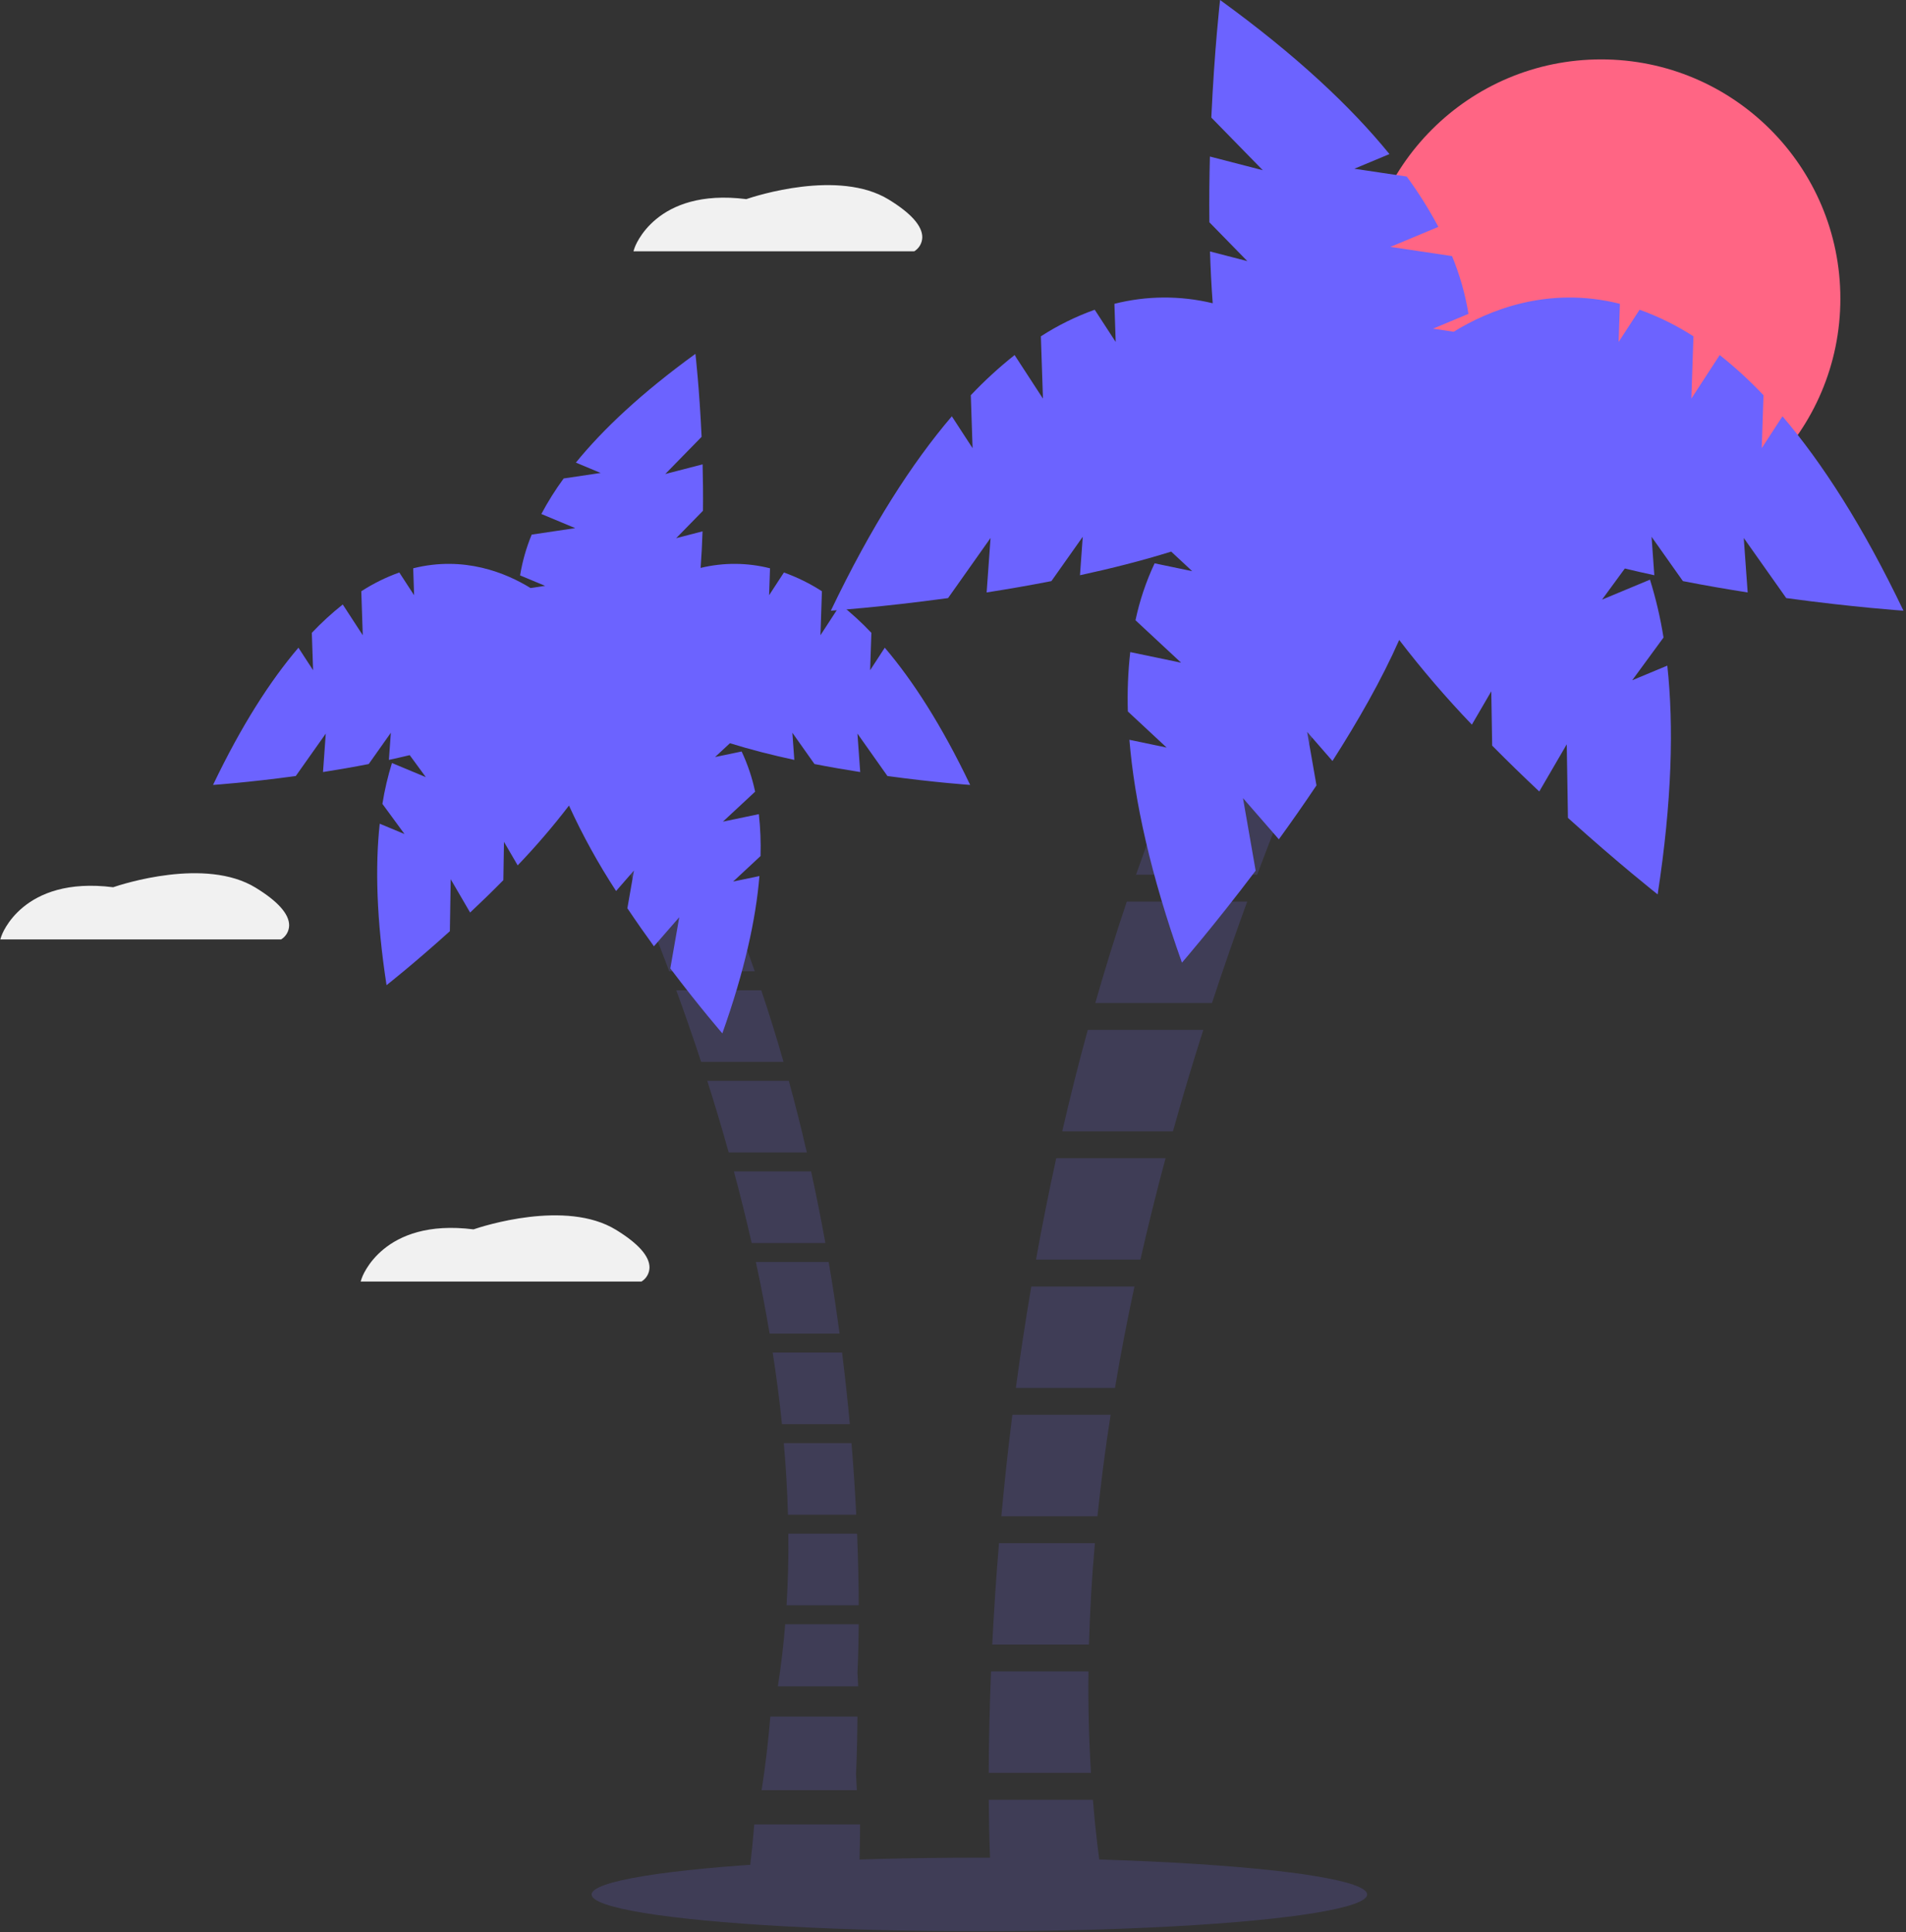
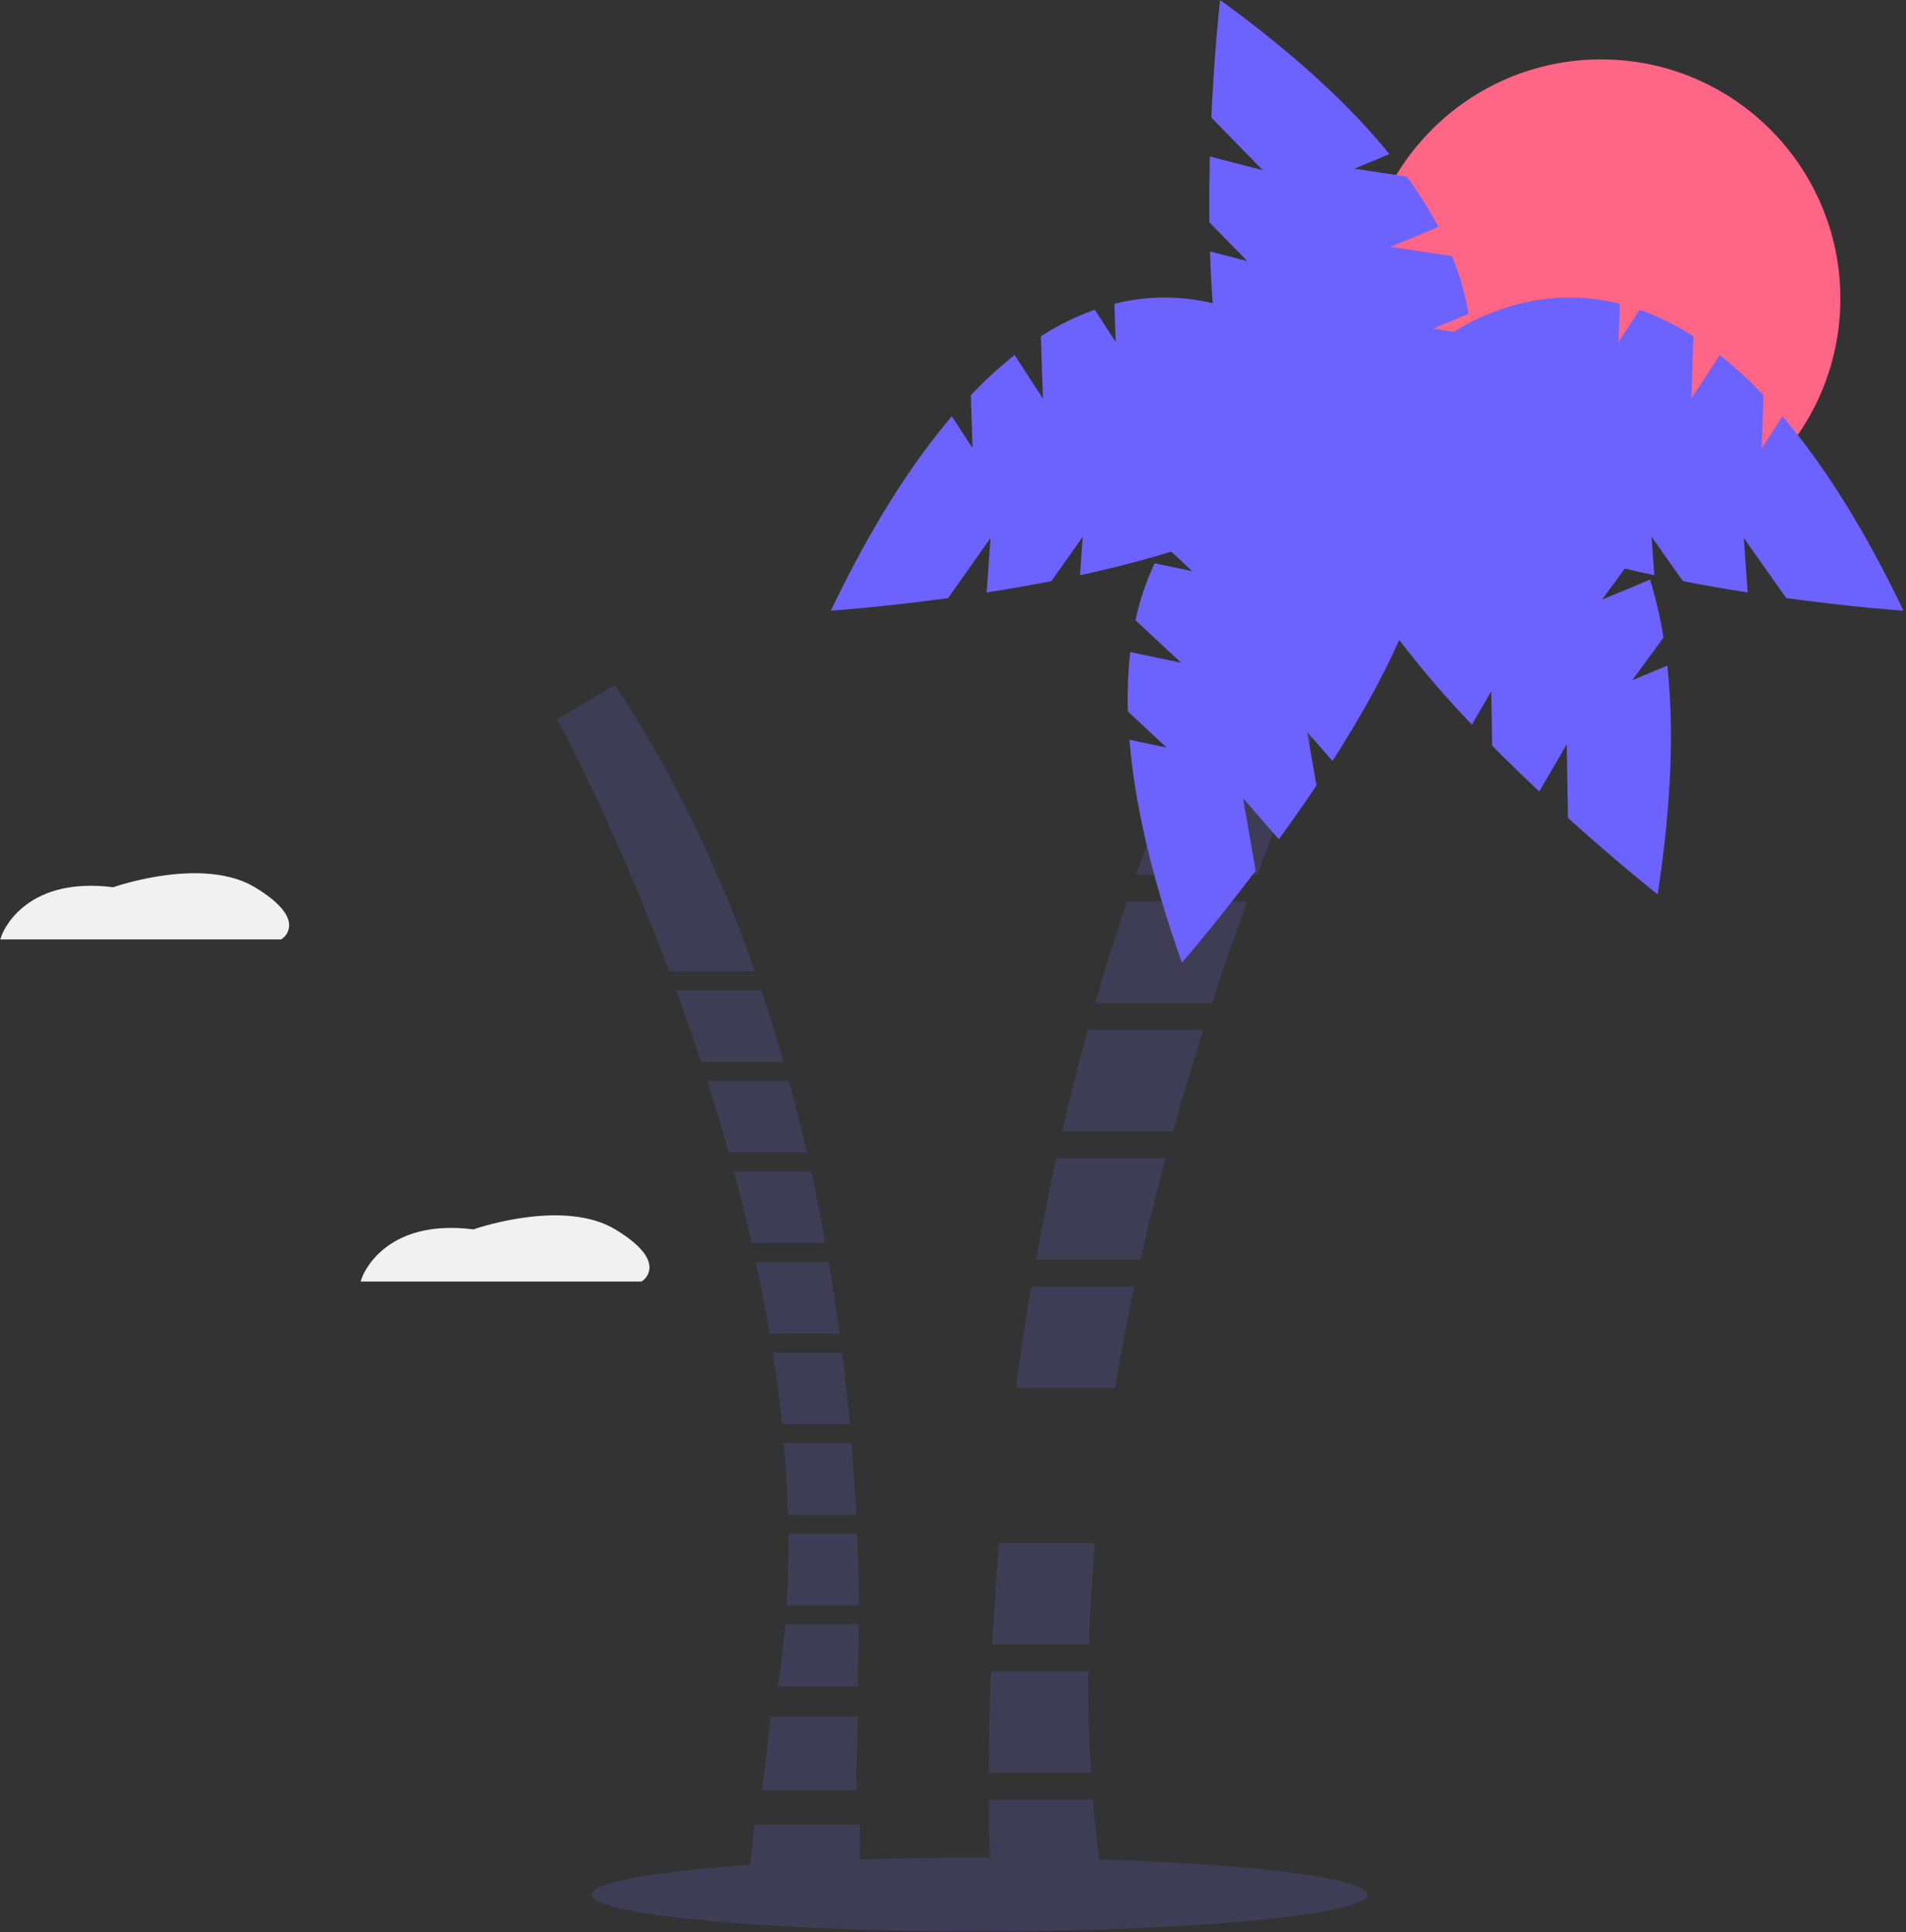
<svg xmlns="http://www.w3.org/2000/svg" width="725px" height="735px" viewBox="0 0 725 735" version="1.1">
  <rect x="0" y="0" width="725" height="735" fill="#333333" stroke="none" />
  <title>Group</title>
  <g id="Page-1" stroke="none" stroke-width="1" fill="none" fill-rule="evenodd">
    <g id="Group" transform="translate(0.114, -0)" fill-rule="nonzero">
      <circle id="Oval" fill="#FF6584" cx="608.92" cy="113.591" r="91" />
-       <path d="M384.963,538.153 C383.282,551.544 381.904,564.434 380.775,576.724 L417.334,576.724 C418.665,563.804 420.334,550.947 422.34,538.153 L384.963,538.153 Z" id="Path" fill="#3F3D56" />
      <path d="M414.865,674.332 C414.081,661.539 413.764,648.682 413.914,635.761 L376.852,635.761 C376.25,650.54 376.015,663.512 375.971,674.332 L414.865,674.332 Z" id="Path" fill="#3F3D56" />
      <path d="M478.082,332.704 C508.56,251.509 538.418,196.918 538.418,196.918 L507.325,178.42 C474.95,227.24 450.48,280.012 432.004,332.704 L478.082,332.704 Z" id="Path" fill="#3F3D56" />
      <path d="M379.88,586.957 C378.738,600.708 377.908,613.621 377.316,625.528 L414.108,625.528 C414.462,612.671 415.213,599.814 416.359,586.957 L379.88,586.957 Z" id="Path" fill="#3F3D56" />
      <path d="M392.169,489.349 C389.922,502.545 387.976,515.43 386.295,527.92 L423.999,527.92 C426.189,514.93 428.66,502.073 431.411,489.349 L392.169,489.349 Z" id="Path" fill="#3F3D56" />
      <path d="M428.492,342.937 C424.155,355.834 420.161,368.691 416.511,381.508 L460.901,381.508 C465.289,368.154 469.784,355.267 474.293,342.937 L428.492,342.937 Z" id="Path" fill="#3F3D56" />
      <path d="M401.649,440.545 C398.786,453.617 396.223,466.474 393.962,479.116 L433.672,479.116 C436.637,466.042 439.827,453.185 443.24,440.545 L401.649,440.545 Z" id="Path" fill="#3F3D56" />
      <path d="M375.986,684.565 C376.107,701.187 376.656,710.542 376.656,710.542 L376.263,718.02 L419.557,718.02 C417.825,706.964 416.503,695.812 415.593,684.565 L375.986,684.565 Z" id="Path" fill="#3F3D56" />
      <path d="M413.646,391.741 C410.095,404.718 406.863,417.575 403.948,430.312 L446.047,430.312 C449.734,417.126 453.581,404.269 457.589,391.741 L413.646,391.741 Z" id="Path" fill="#3F3D56" />
      <path d="M723.92,232.286 C708.51,200.074 693.01,176.048 677.9,158.343 L670.01,170.466 L670.681,150.329 C665.5,144.845 659.933,139.739 654.023,135.05 L643.239,151.617 L644.029,127.927 C637.614,123.778 630.74,120.385 623.546,117.814 L615.571,130.067 L616.055,115.557 C588.54,108.652 565.932,118.111 552.834,126.186 L544.968,125.013 L558.458,119.379 C557.228,111.839 555.13,104.466 552.207,97.408 L528.763,93.91 L547.004,86.293 C543.457,79.634 539.44,73.237 534.981,67.152 L515.053,64.179 L528.4,58.605 C513.712,40.549 492.876,20.968 463.973,0 C463.973,0 461.835,18.677 460.644,44.717 L480.219,64.742 L460.108,59.541 C459.898,67.538 459.808,75.958 459.907,84.549 L474.343,99.317 L460.142,95.644 C460.349,102.213 460.684,108.816 461.171,115.344 C448.877,112.373 436.044,112.447 423.785,115.557 L424.269,130.067 L416.294,117.814 C409.1,120.385 402.226,123.778 395.811,127.927 L396.6,151.617 L385.817,135.05 C379.907,139.739 374.34,144.845 369.159,150.329 L369.83,170.466 L361.94,158.343 C346.83,176.048 331.33,200.074 315.92,232.286 C315.92,232.286 334.676,231.02 360.504,227.493 L376.669,204.627 L375.181,225.346 C383.085,224.11 391.383,222.68 399.815,221.032 L411.736,204.169 L410.686,218.799 C422.446,216.257 434.242,213.279 445.384,209.81 L453.384,217.252 L439.073,214.268 C435.822,221.182 433.382,228.448 431.8,235.923 L449.156,252.067 L429.805,248.032 C428.963,255.529 428.658,263.077 428.893,270.617 L443.646,284.341 L429.486,281.388 C431.386,304.586 437.493,332.518 449.469,366.158 C449.469,366.158 461.796,351.965 477.507,331.164 L472.69,303.579 L486.333,319.243 C491.03,312.767 495.867,305.874 500.644,298.733 L497.092,278.389 L506.726,289.45 C516.4,274.346 525.448,258.502 532.112,243.412 C540.727,254.651 549.955,265.407 559.754,275.63 L567.134,262.954 L567.473,283.603 C573.509,289.717 579.556,295.576 585.388,301.053 L595.84,283.102 L596.3,311.101 C615.645,328.574 630.422,340.194 630.422,340.194 C635.854,304.901 636.596,276.319 634.097,253.177 L620.746,258.742 L632.653,242.488 C631.464,235.038 629.745,227.682 627.507,220.477 L609.261,228.082 L617.938,216.237 C621.666,217.136 625.404,217.99 629.154,218.799 L628.104,204.169 L640.025,221.032 C648.457,222.68 656.755,224.11 664.659,225.346 L663.171,204.627 L679.336,227.493 C705.164,231.02 723.92,232.286 723.92,232.286 Z" id="Path" fill="#6C63FF" />
      <path d="M320.184,514.464 C321.37,523.917 322.343,533.015 323.14,541.691 L297.333,541.691 C296.394,532.57 295.216,523.495 293.8,514.464 L320.184,514.464 Z" id="Path" fill="#3F3D56" />
      <path d="M299.077,610.591 C299.63,601.56 299.854,592.484 299.748,583.364 L325.909,583.364 C326.334,593.796 326.5,602.953 326.531,610.591 L299.077,610.591 Z" id="Path" fill="#3F3D56" />
      <path d="M254.453,369.441 C232.939,312.127 211.862,273.592 211.862,273.592 L233.81,260.534 C256.664,294.996 273.937,332.247 286.979,369.441 L254.453,369.441 Z" id="Path" fill="#3F3D56" />
      <path d="M323.772,548.914 C324.578,558.621 325.164,567.736 325.582,576.141 L299.611,576.141 C299.361,567.065 298.831,557.99 298.022,548.914 L323.772,548.914 Z" id="Path" fill="#3F3D56" />
      <path d="M315.097,480.014 C316.683,489.329 318.057,498.424 319.244,507.241 L292.629,507.241 C291.083,498.071 289.339,488.996 287.397,480.014 L315.097,480.014 Z" id="Path" fill="#3F3D56" />
      <path d="M289.458,376.664 C292.519,385.768 295.338,394.844 297.915,403.891 L266.581,403.891 C263.483,394.465 260.31,385.368 257.128,376.664 L289.458,376.664 Z" id="Path" fill="#3F3D56" />
      <path d="M308.405,445.564 C310.427,454.791 312.235,463.867 313.831,472.791 L285.801,472.791 C283.708,463.562 281.457,454.486 279.047,445.564 L308.405,445.564 Z" id="Path" fill="#3F3D56" />
      <path d="M326.52,617.814 C326.435,629.547 326.047,636.15 326.047,636.15 L326.325,641.429 L295.765,641.429 C296.987,633.625 297.92,625.753 298.563,617.814 L326.52,617.814 Z" id="Path" fill="#3F3D56" />
      <path d="M326.05,652.92 C325.949,666.832 325.489,674.662 325.489,674.662 L325.819,680.92 L289.583,680.92 C291.033,671.667 292.139,662.334 292.901,652.92 L326.05,652.92 Z" id="Path-Copy" fill="#3F3D56" />
      <path d="M327.047,693.931 C326.924,710.823 326.366,720.331 326.366,720.331 L326.766,727.931 L282.766,727.931 C284.527,716.695 285.869,705.361 286.795,693.931 L327.047,693.931 Z" id="Path-Copy-2" fill="#3F3D56" />
      <path d="M299.937,411.114 C302.443,420.274 304.725,429.35 306.783,438.341 L277.066,438.341 C274.463,429.033 271.747,419.958 268.918,411.114 L299.937,411.114 Z" id="Path" fill="#3F3D56" />
-       <path d="M80.92,298.558 C91.797,275.82 102.738,258.86 113.404,246.363 L118.974,254.92 L118.5,240.705 C122.158,236.835 126.087,233.23 130.259,229.92 L137.871,241.615 L137.314,224.892 C141.842,221.964 146.694,219.568 151.772,217.754 L157.402,226.403 L157.06,216.161 C176.482,211.287 192.441,217.963 201.687,223.664 L207.239,222.835 L197.717,218.859 C198.585,213.536 200.066,208.332 202.129,203.349 L218.678,200.881 L205.802,195.504 C208.305,190.803 211.141,186.288 214.289,181.992 L228.356,179.893 L218.934,175.959 C229.302,163.213 244.01,149.392 264.412,134.591 C264.412,134.591 265.921,147.774 266.762,166.156 L252.944,180.291 L267.14,176.619 C267.289,182.265 267.352,188.208 267.282,194.272 L257.092,204.697 L267.116,202.104 C266.97,206.741 266.734,211.402 266.39,216.01 C275.068,213.913 284.126,213.965 292.78,216.161 L292.438,226.403 L298.068,217.754 C303.146,219.568 307.998,221.964 312.526,224.892 L311.969,241.615 L319.581,229.92 C323.752,233.23 327.682,236.835 331.34,240.705 L330.866,254.92 L336.436,246.363 C347.101,258.86 358.043,275.82 368.92,298.558 C368.92,298.558 355.681,297.664 337.449,295.174 L326.039,279.033 L327.089,293.659 C321.509,292.786 315.652,291.777 309.7,290.614 L301.285,278.71 L302.026,289.037 C293.725,287.243 285.399,285.141 277.534,282.692 L271.886,287.946 L281.989,285.839 C284.283,290.719 286.006,295.849 287.122,301.125 L274.871,312.521 L288.531,309.672 C289.125,314.964 289.34,320.292 289.174,325.615 L278.761,335.302 L288.756,333.218 C287.415,349.593 283.104,369.31 274.65,393.056 C274.65,393.056 265.949,383.037 254.859,368.354 L258.259,348.882 L248.628,359.939 C245.313,355.367 241.898,350.502 238.526,345.462 L241.034,331.101 L234.234,338.909 C227.456,328.54 221.466,317.677 216.314,306.411 C210.233,314.345 203.719,321.937 196.802,329.153 L191.592,320.206 L191.353,334.781 C187.092,339.097 182.824,343.233 178.707,347.099 L171.329,334.427 L171.004,354.192 C157.35,366.526 146.918,374.728 146.918,374.728 C143.084,349.816 142.56,329.64 144.324,313.305 L153.749,317.233 L145.344,305.759 C146.183,300.5 147.396,295.308 148.976,290.222 L161.855,295.59 L155.731,287.229 C153.099,287.864 150.46,288.466 147.813,289.037 L148.555,278.71 L140.14,290.614 C134.188,291.777 128.331,292.786 122.751,293.659 L123.801,279.033 L112.391,295.175 C94.159,297.664 80.92,298.558 80.92,298.558 Z" id="Path" fill="#6C63FF" />
      <ellipse id="Oval" fill="#3F3D56" cx="372.42" cy="720.591" rx="147.5" ry="14" />
      <path d="M109.87,351.963 C109.844,354.06 108.785,356.009 107.04,357.173 L106.8,357.323 L0,357.323 L0.43,356.013 C0.5,355.783 8.32,333.093 42.93,337.473 C46.19,336.353 78.05,325.953 97.12,337.643 C105.58,342.823 109.87,347.643 109.87,351.963 Z" id="Path" fill="#F1F1F1" />
      <path d="M246.94,482.096 C246.914,484.194 245.855,486.143 244.11,487.306 L243.87,487.456 L137.07,487.456 L137.5,486.146 C137.57,485.916 145.39,463.226 180,467.606 C183.26,466.486 215.12,456.086 234.19,467.776 C242.65,472.956 246.94,477.776 246.94,482.096 Z" id="Path" fill="#F1F1F1" />
-       <path d="M350.7,90.231 C350.674,92.328 349.615,94.277 347.87,95.441 L347.63,95.591 L240.83,95.591 L241.26,94.281 C241.33,94.051 249.15,71.361 283.76,75.741 C287.02,74.621 318.88,64.221 337.95,75.911 C346.41,81.091 350.7,85.911 350.7,90.231 Z" id="Path" fill="#F1F1F1" />
    </g>
  </g>
</svg>